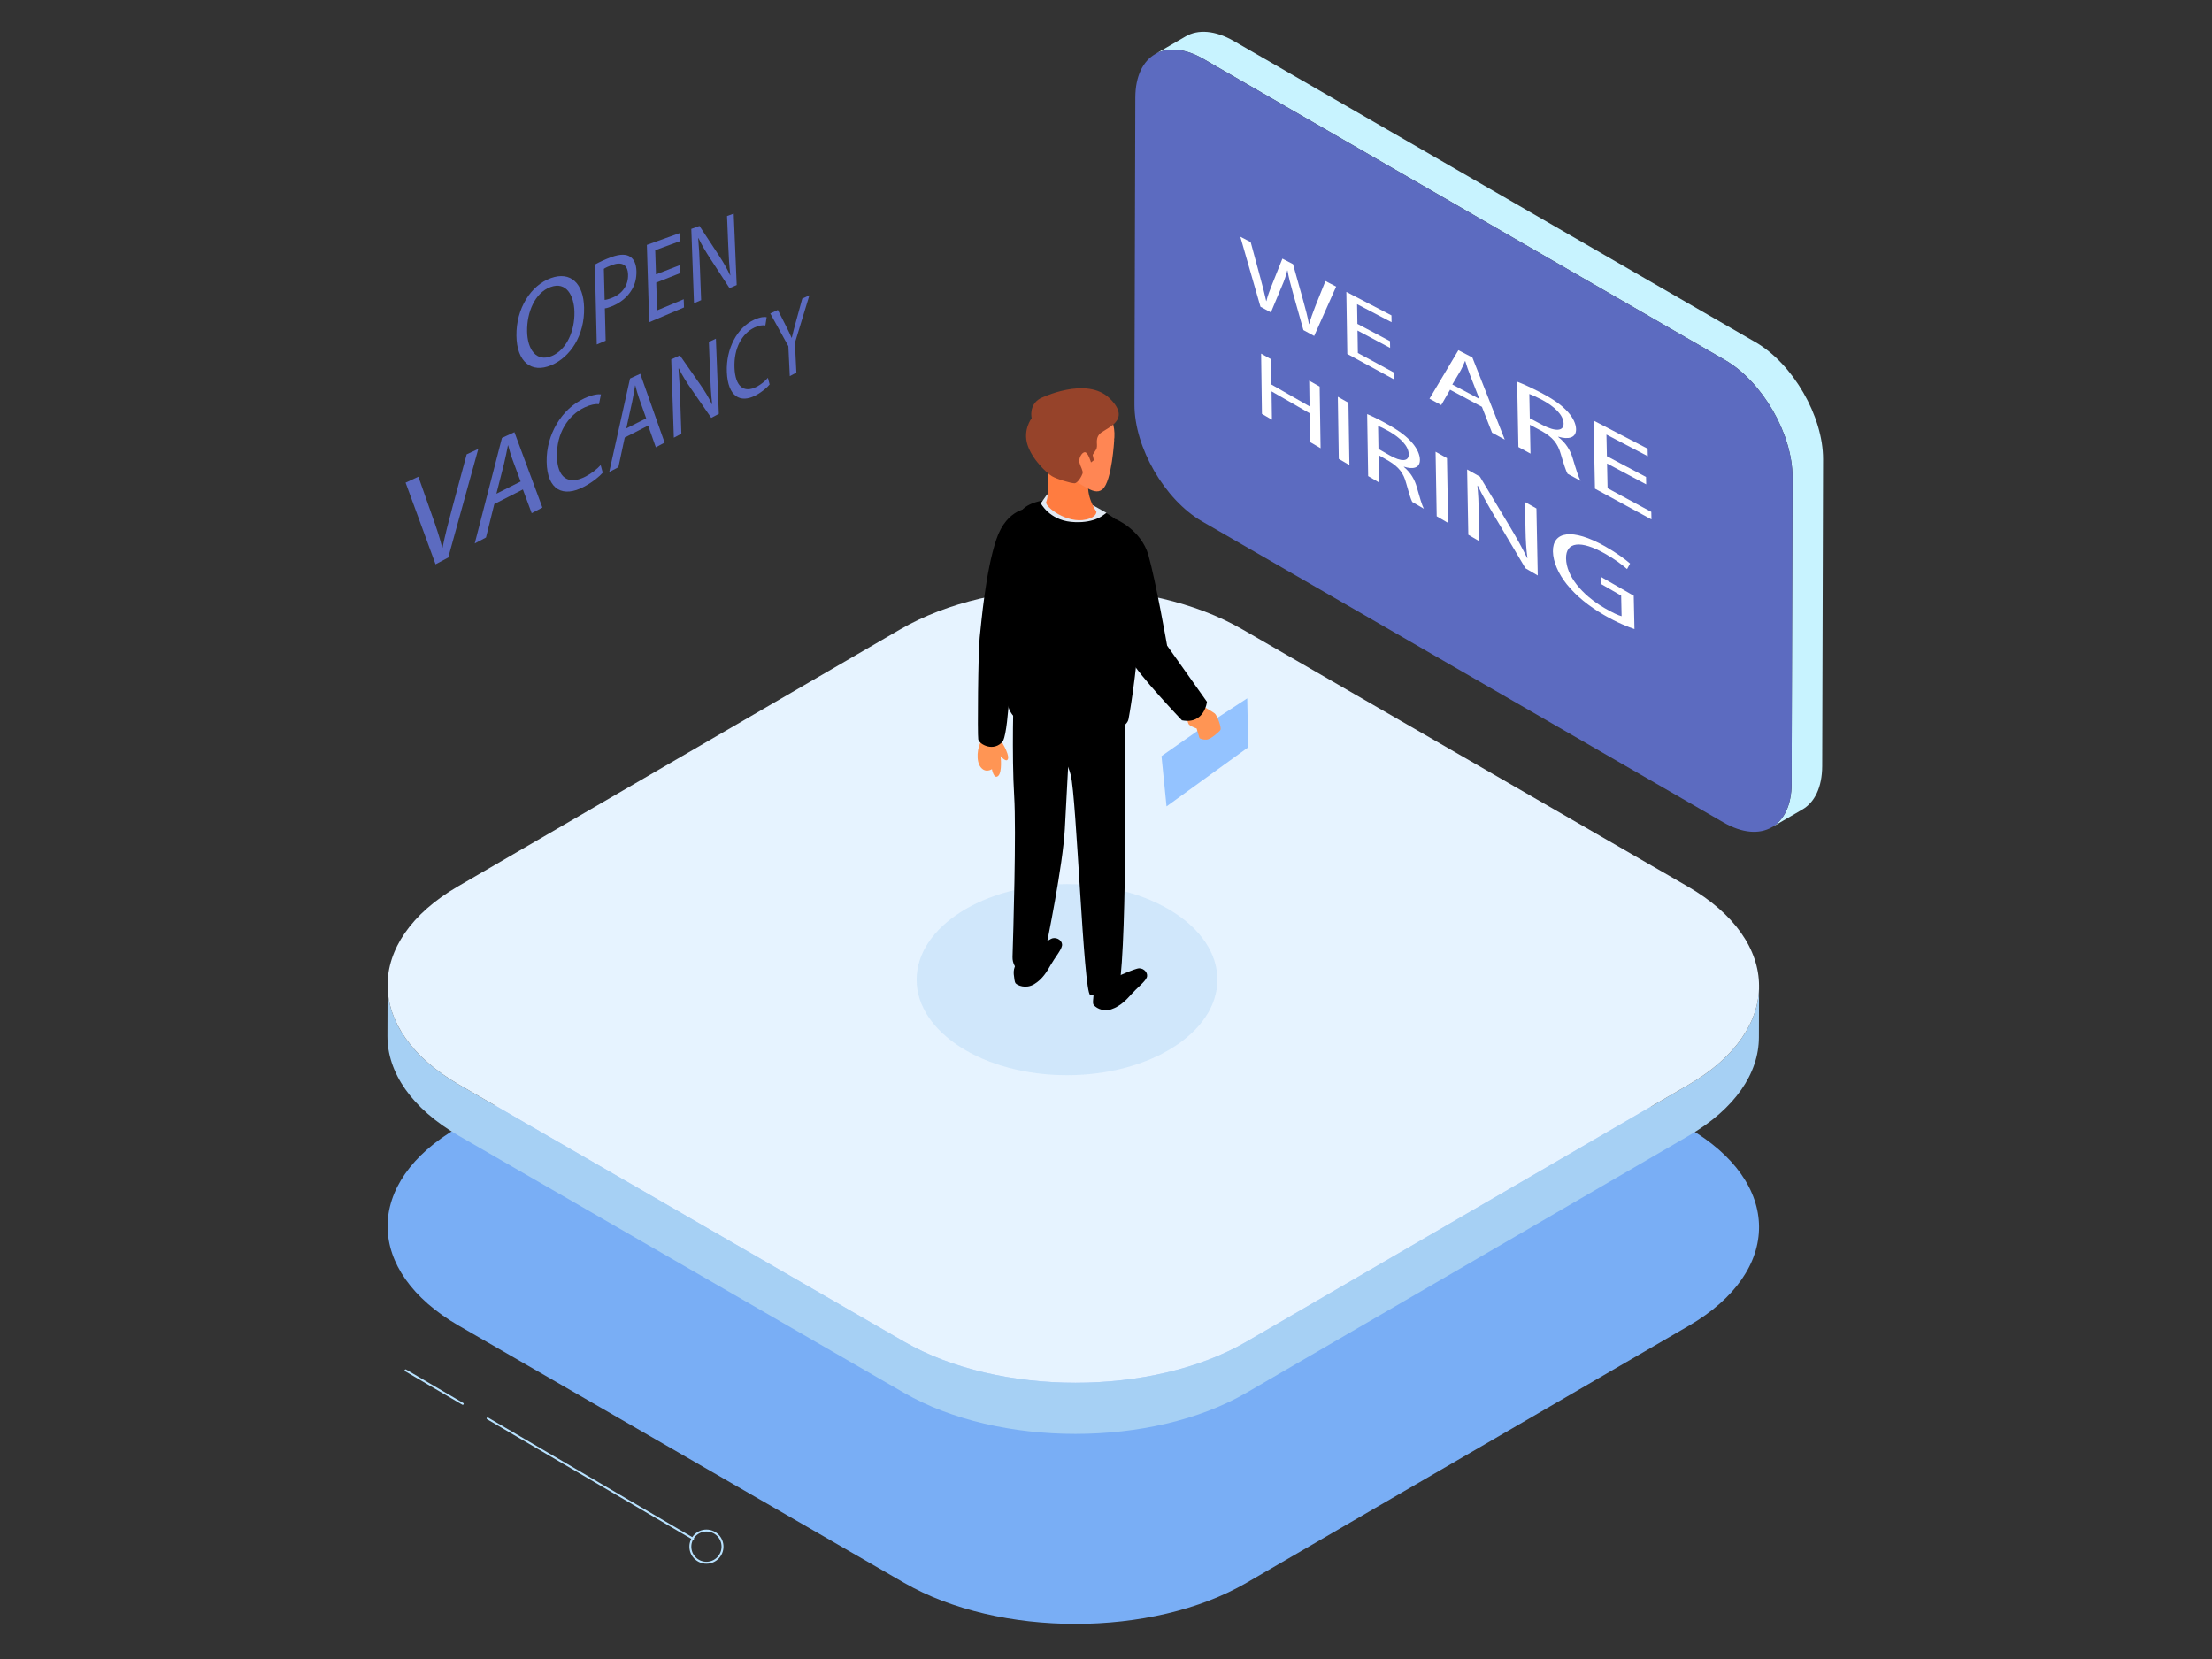
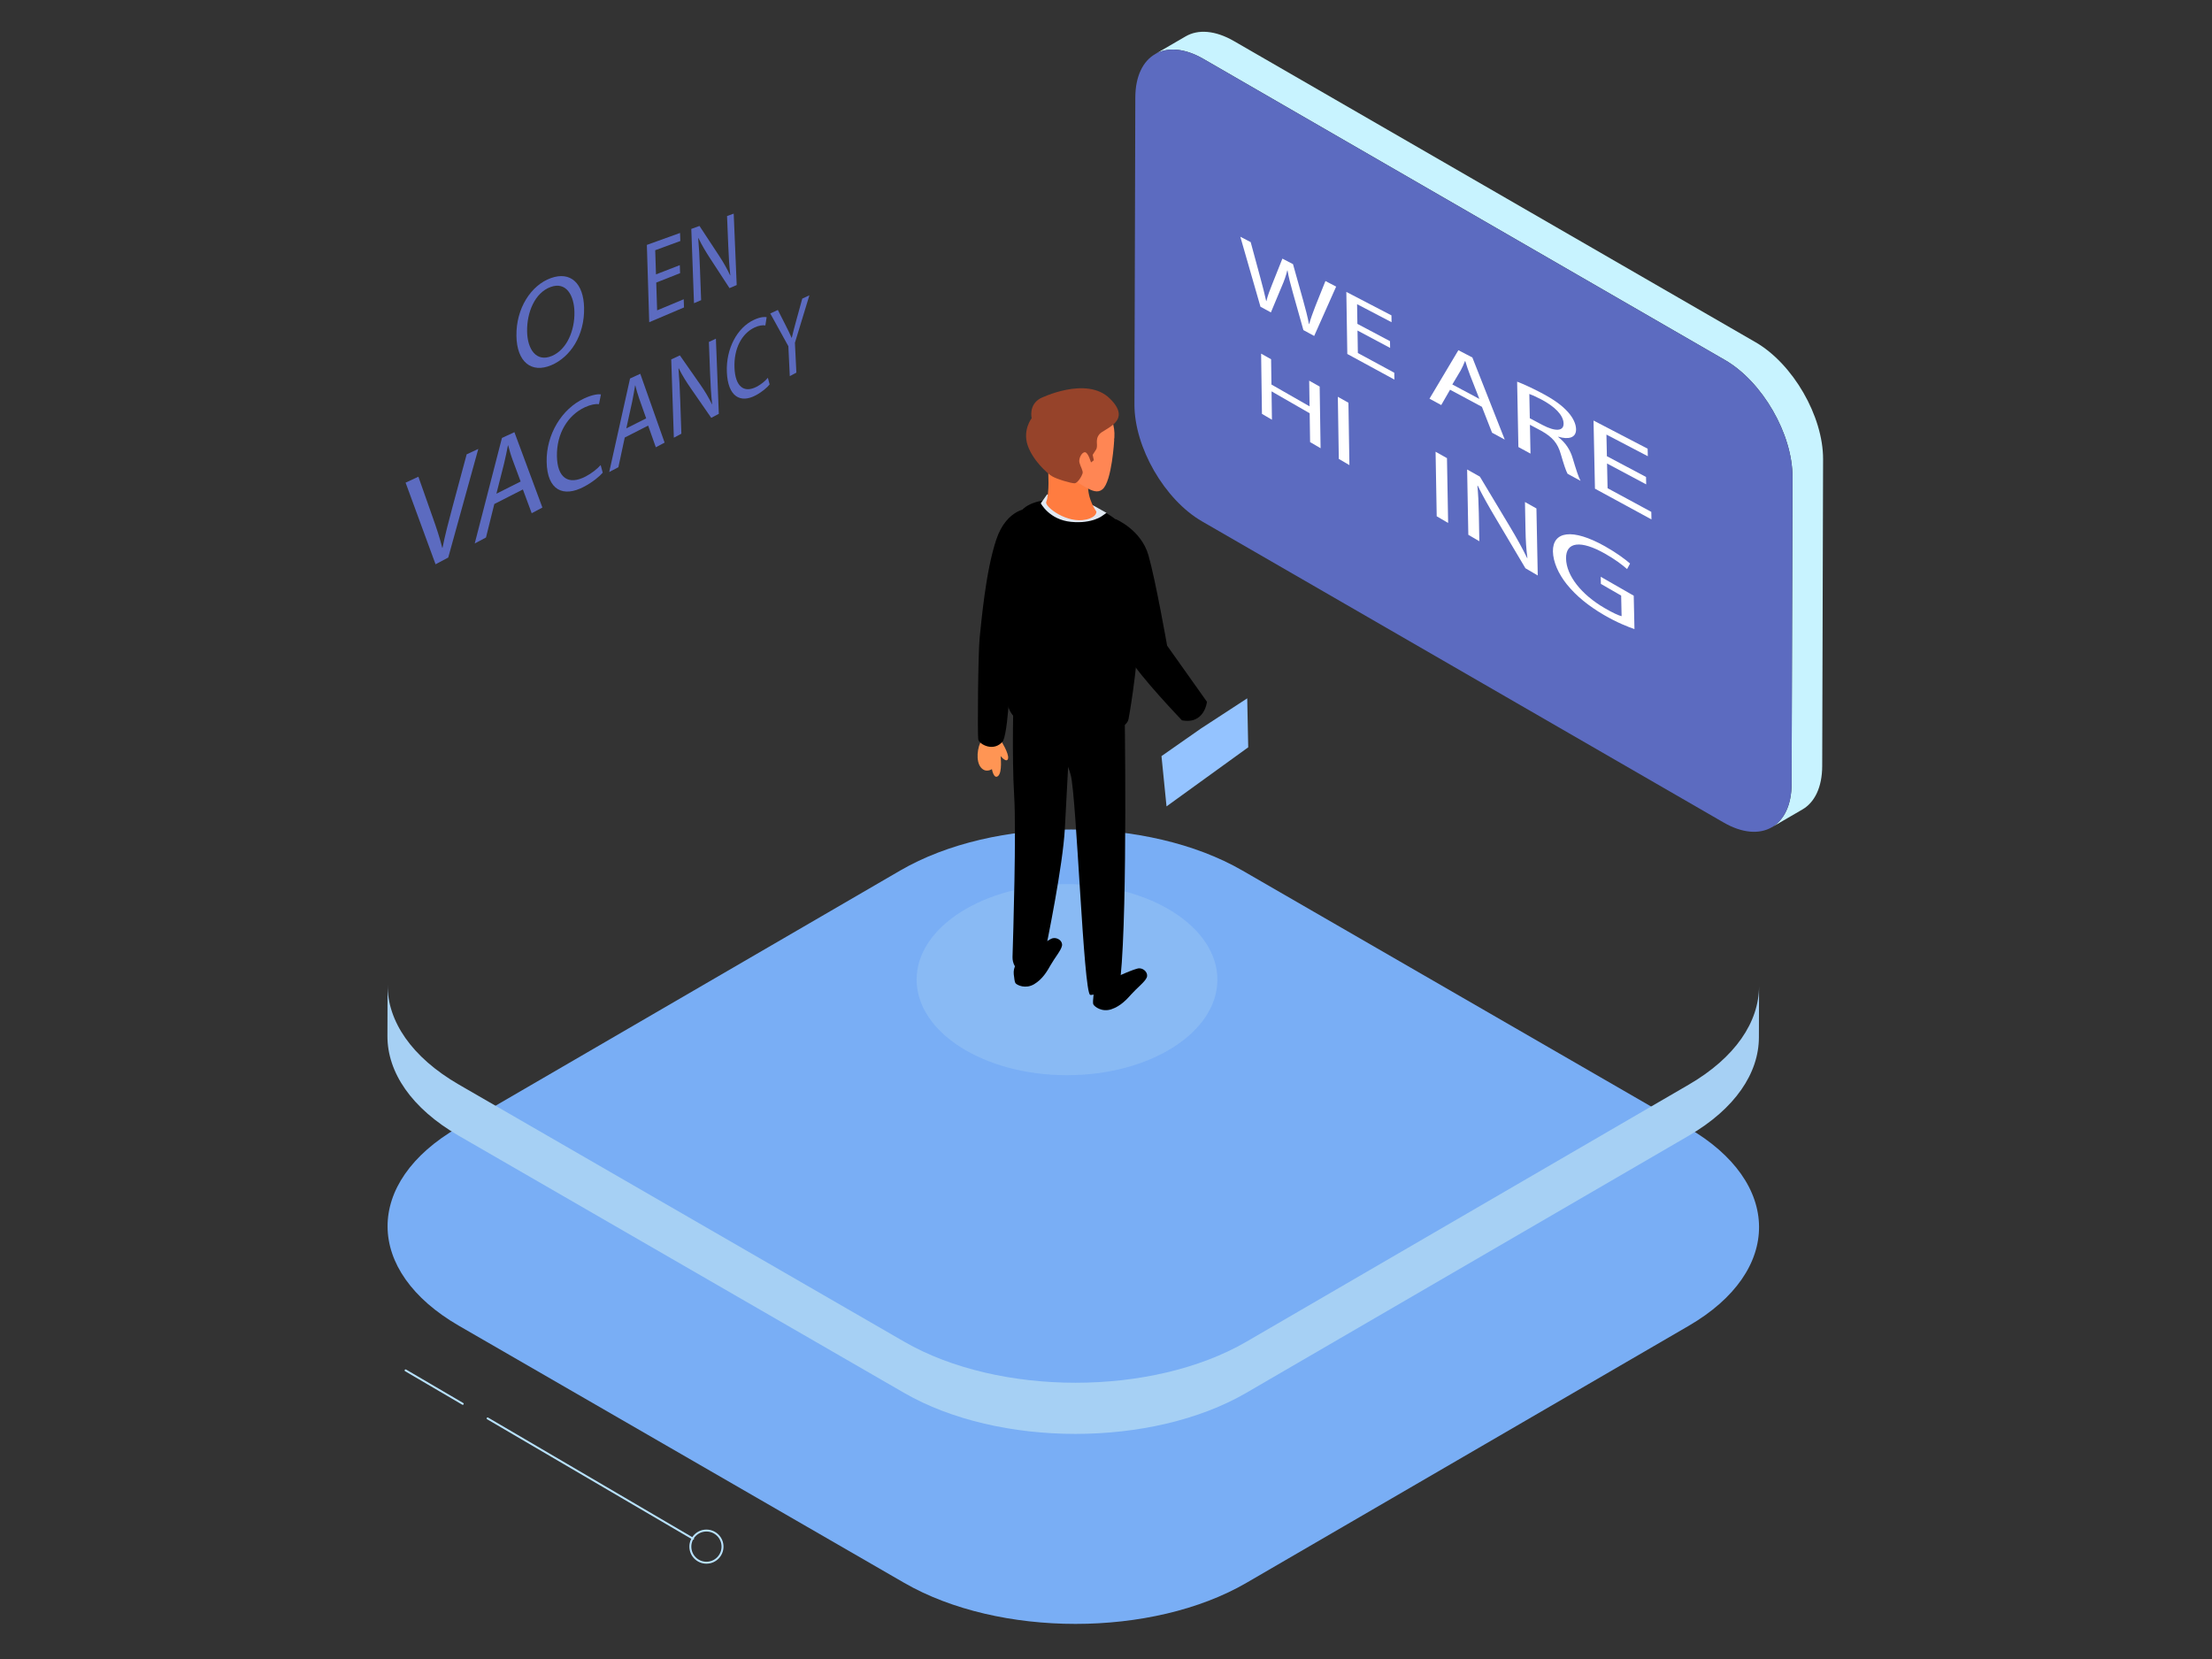
<svg xmlns="http://www.w3.org/2000/svg" viewBox="0 0 800 600" width="800" height="600" preserveAspectRatio="xMidYMid meet" style="width: 100%; height: 100%; transform: translate3d(0px, 0px, 0px);">
  <rect x="0" y="0" width="800" height="600" fill="#333333" stroke="none" />
  <defs>
    <clipPath id="__lottie_element_48">
      <rect width="800" height="600" x="0" y="0" />
    </clipPath>
  </defs>
  <g clip-path="url(#__lottie_element_48)">
    <g transform="matrix(0.7,0,0,0.7,397.776,299.606)" opacity="1" style="display: block;">
      <g opacity="1" transform="matrix(1,0,0,1,0,0)">
        <path fill="rgb(121,174,245)" fill-opacity="1" d=" M303.668,154.561 C352.665,182.849 352.923,228.706 304.245,256.995 C304.245,256.995 75.747,389.783 75.747,389.783 C27.069,418.072 -52.097,418.073 -101.094,389.784 C-101.094,389.784 -331.087,256.998 -331.087,256.998 C-380.084,228.71 -380.342,182.853 -331.664,154.564 C-331.664,154.564 -103.166,21.776 -103.166,21.776 C-54.488,-6.513 24.678,-6.514 73.675,21.775 C73.675,21.775 303.668,154.561 303.668,154.561z" />
      </g>
    </g>
    <g transform="matrix(0.7,0,0,0.7,397.776,298.841)" opacity="1" style="display: block;">
      <g opacity="1" transform="matrix(1,0,0,1,0,0)">
        <path fill="rgb(166,208,244)" fill-opacity="1" d=" M304.245,133.491 C304.245,133.491 75.747,266.28 75.747,266.28 C27.068,294.569 -52.097,294.569 -101.094,266.281 C-101.094,266.281 -331.087,133.495 -331.087,133.495 C-355.743,119.259 -368.058,100.576 -368.005,81.921 C-368.005,81.921 -368.079,108.348 -368.079,108.348 C-368.132,127.003 -355.818,145.687 -331.162,159.922 C-331.162,159.922 -101.17,292.708 -101.17,292.708 C-52.173,320.996 26.994,320.996 75.672,292.707 C75.672,292.707 304.17,159.919 304.17,159.919 C328.353,145.865 340.458,127.476 340.51,109.059 C340.51,109.059 340.585,82.632 340.585,82.632 C340.533,101.049 328.428,119.437 304.245,133.491z" />
      </g>
      <g opacity="1" transform="matrix(1,0,0,1,0,0)">
        <g opacity="1" transform="matrix(1,0,0,1,0,0)">
-           <path fill="rgb(230,243,255)" fill-opacity="1" d=" M303.668,31.058 C352.665,59.346 352.923,105.203 304.245,133.492 C304.245,133.492 75.747,266.28 75.747,266.28 C27.069,294.569 -52.097,294.569 -101.094,266.281 C-101.094,266.281 -331.087,133.495 -331.087,133.495 C-380.084,105.206 -380.342,59.35 -331.664,31.061 C-331.664,31.061 -103.166,-101.727 -103.166,-101.727 C-54.488,-130.016 24.678,-130.016 73.675,-101.728 C73.675,-101.728 303.668,31.058 303.668,31.058z" />
-         </g>
+           </g>
      </g>
    </g>
    <g transform="matrix(0.7,0,0,0.7,397.776,298.846)" opacity="1" style="display: block;">
      <g opacity="1" transform="matrix(1,0,0,1,0,0)">
        <path fill="rgb(255,149,84)" fill-opacity="1" d=" M-51.279,-44.612 C-51.279,-44.612 -46.789,-37.556 -47.43,-34.99 C-48.071,-32.424 -51.279,-36.273 -51.279,-36.273 C-51.279,-36.273 -50.317,-27.934 -52.562,-26.009 C-54.807,-24.085 -55.77,-29.537 -55.77,-29.537 C-55.77,-29.537 -58.977,-27.291 -61.543,-30.499 C-64.109,-33.707 -63.467,-40.764 -60.901,-44.933 C-58.335,-49.103 -51.279,-44.612 -51.279,-44.612z" />
      </g>
      <g opacity="1" transform="matrix(1,0,0,1,0,0)">
        <path fill="rgb(0,0,0)" fill-opacity="1" d=" M-35.99,-164.356 C-35.99,-164.356 -47.964,-164.784 -53.524,-148.105 C-59.084,-131.427 -61.222,-105.339 -62.077,-97.641 C-62.932,-89.944 -63.254,-47.071 -62.826,-44.933 C-62.398,-42.367 -54.7,-38.09 -49.996,-44.077 C-46.575,-51.775 -46.682,-85.239 -42.833,-98.069 C-38.984,-110.899 -29.576,-143.4 -29.148,-152.381 C-28.72,-161.362 -35.99,-164.356 -35.99,-164.356z" />
      </g>
    </g>
    <g transform="matrix(0.7,0,0,0.7,397.776,299.605)" opacity="1" style="display: block;">
      <g opacity="1" transform="matrix(1,0,0,1,0,0)">
        <g opacity="1" transform="matrix(1,0,0,1,0,0)">
          <path fill="rgb(200,243,255)" fill-opacity="1" d=" M338.773,-251.192 C338.773,-251.192 69.283,-406.782 69.283,-406.782 C59.545,-412.404 50.717,-412.928 44.344,-409.224 C44.344,-409.224 28.532,-400.035 28.532,-400.035 C34.905,-403.739 43.733,-403.216 53.471,-397.594 C53.471,-397.594 322.961,-242.003 322.961,-242.003 C342.299,-230.839 357.918,-203.785 357.855,-181.565 C357.855,-181.565 357.406,-23.063 357.406,-23.063 C357.375,-12.024 353.479,-4.258 347.195,-0.606 C347.195,-0.606 363.007,-9.795 363.007,-9.795 C369.291,-13.446 373.186,-21.213 373.217,-32.252 C373.217,-32.252 373.667,-190.754 373.667,-190.754 C373.73,-212.974 358.11,-240.027 338.773,-251.192z" />
        </g>
        <g opacity="1" transform="matrix(1,0,0,1,0,0)">
          <g opacity="1" transform="matrix(1,0,0,1,0,0)">
            <path fill="rgb(92,107,192)" fill-opacity="1" d=" M322.961,-242.003 C342.298,-230.839 357.918,-203.785 357.855,-181.565 C357.855,-181.565 357.406,-23.063 357.406,-23.063 C357.343,-0.843 341.621,8.117 322.284,-3.047 C322.284,-3.047 52.794,-158.638 52.794,-158.638 C33.457,-169.802 17.809,-196.873 17.872,-219.093 C17.872,-219.093 18.321,-377.595 18.321,-377.595 C18.384,-399.815 34.134,-408.758 53.471,-397.593 C53.471,-397.593 322.961,-242.003 322.961,-242.003z" />
          </g>
        </g>
      </g>
      <g opacity="1" transform="matrix(1,0,0,1,0,0)">
        <g opacity="1" transform="matrix(1,0,0,1,0,0)">
          <path fill="rgb(255,255,255)" fill-opacity="1" d=" M82.987,-269.526 C82.987,-269.526 72.577,-305.698 72.577,-305.698 C72.577,-305.698 77.93,-302.913 77.93,-302.913 C77.93,-302.913 82.836,-284.809 82.836,-284.809 C84.069,-280.317 85.185,-275.878 85.937,-272.499 C85.937,-272.499 86.055,-272.435 86.055,-272.435 C86.663,-275.174 87.858,-278.196 89.168,-281.484 C89.168,-281.484 94.317,-294.385 94.317,-294.385 C94.317,-294.385 99.791,-291.536 99.791,-291.536 C99.791,-291.536 104.997,-272.966 104.997,-272.966 C106.21,-268.605 107.365,-264.267 108.026,-260.608 C108.026,-260.608 108.148,-260.541 108.148,-260.541 C108.954,-263.551 110.068,-266.447 111.299,-269.704 C111.299,-269.704 116.55,-282.814 116.55,-282.814 C116.55,-282.814 122.086,-279.933 122.086,-279.933 C122.086,-279.933 110.734,-254.434 110.734,-254.434 C110.734,-254.434 105.164,-257.464 105.164,-257.464 C105.164,-257.464 99.766,-276.629 99.766,-276.629 C98.441,-281.303 97.554,-284.817 96.967,-288.26 C96.967,-288.26 96.846,-288.323 96.846,-288.323 C96.17,-285.591 95.312,-283.003 93.871,-279.763 C93.871,-279.763 88.373,-266.597 88.373,-266.597 C88.373,-266.597 82.987,-269.526 82.987,-269.526z" />
        </g>
        <g opacity="1" transform="matrix(1,0,0,1,0,0)">
          <path fill="rgb(255,255,255)" fill-opacity="1" d=" M149.967,-248.259 C149.967,-248.259 133.12,-257.237 133.12,-257.237 C133.12,-257.237 133.304,-245.619 133.304,-245.619 C133.304,-245.619 152.119,-235.433 152.119,-235.433 C152.119,-235.433 152.178,-231.891 152.178,-231.891 C152.178,-231.891 127.852,-245.123 127.852,-245.123 C127.852,-245.123 127.35,-277.194 127.35,-277.194 C127.35,-277.194 150.656,-265.065 150.656,-265.065 C150.656,-265.065 150.714,-261.534 150.714,-261.534 C150.714,-261.534 132.904,-270.848 132.904,-270.848 C132.904,-270.848 133.065,-260.677 133.065,-260.677 C133.065,-260.677 149.909,-251.743 149.909,-251.743 C149.909,-251.743 149.967,-248.259 149.967,-248.259z" />
        </g>
        <g opacity="1" transform="matrix(1,0,0,1,0,0)">
          <path fill="rgb(255,255,255)" fill-opacity="1" d=" M180.941,-226.651 C180.941,-226.651 176.376,-218.728 176.376,-218.728 C176.376,-218.728 170.314,-222.026 170.314,-222.026 C170.314,-222.026 185.24,-247.067 185.24,-247.067 C185.24,-247.067 192.464,-243.307 192.464,-243.307 C192.464,-243.307 209.198,-200.876 209.198,-200.876 C209.198,-200.876 202.637,-204.444 202.637,-204.444 C202.637,-204.444 197.403,-217.819 197.403,-217.819 C197.403,-217.819 180.941,-226.651 180.941,-226.651z M196.087,-221.897 C196.087,-221.897 191.334,-234.02 191.334,-234.02 C190.258,-236.759 189.534,-239.113 188.809,-241.415 C188.809,-241.415 188.672,-241.486 188.672,-241.486 C188.02,-239.857 187.301,-238.216 186.447,-236.647 C186.447,-236.647 182.108,-229.364 182.108,-229.364 C182.108,-229.364 196.087,-221.897 196.087,-221.897z" />
        </g>
        <g opacity="1" transform="matrix(1,0,0,1,0,0)">
          <path fill="rgb(255,255,255)" fill-opacity="1" d=" M215.595,-230.818 C218.735,-229.636 223.265,-227.53 227.609,-225.27 C234.395,-221.74 238.824,-218.568 241.969,-214.987 C244.522,-212.117 245.985,-208.993 246.041,-206.296 C246.136,-201.68 242.037,-200.832 236.819,-202.383 C236.819,-202.383 236.822,-202.229 236.822,-202.229 C240.678,-199.254 243.026,-195.543 244.289,-191.278 C246.026,-185.518 247.289,-181.493 248.363,-179.572 C248.363,-179.572 241.664,-183.216 241.664,-183.216 C240.829,-184.643 239.659,-188.244 238.167,-193.342 C236.598,-198.93 233.918,-202.147 228.147,-205.38 C228.147,-205.38 222.208,-208.55 222.208,-208.55 C222.208,-208.55 222.5,-193.64 222.5,-193.64 C222.5,-193.64 216.247,-197.041 216.247,-197.041 C216.247,-197.041 215.595,-230.818 215.595,-230.818z M222.142,-211.917 C222.142,-211.917 228.589,-208.491 228.589,-208.491 C235.387,-204.878 239.68,-205.202 239.599,-209.178 C239.508,-213.669 234.831,-218.053 228.113,-221.615 C225.067,-223.207 222.902,-224.135 221.897,-224.459 C221.897,-224.459 222.142,-211.917 222.142,-211.917z" />
        </g>
        <g opacity="1" transform="matrix(1,0,0,1,0,0)">
          <path fill="rgb(255,255,255)" fill-opacity="1" d=" M282.276,-177.751 C282.276,-177.751 262.052,-188.528 262.052,-188.528 C262.052,-188.528 262.323,-175.77 262.323,-175.77 C262.323,-175.77 284.914,-163.539 284.914,-163.539 C284.914,-163.539 285,-159.644 285,-159.644 C285,-159.644 255.803,-175.525 255.803,-175.525 C255.803,-175.525 255.065,-210.729 255.065,-210.729 C255.065,-210.729 283.028,-196.176 283.028,-196.176 C283.028,-196.176 283.114,-192.294 283.114,-192.294 C283.114,-192.294 261.735,-203.474 261.735,-203.474 C261.735,-203.474 261.972,-192.306 261.972,-192.306 C261.972,-192.306 282.191,-181.582 282.191,-181.582 C282.191,-181.582 282.276,-177.751 282.276,-177.751z" />
        </g>
        <g opacity="1" transform="matrix(1,0,0,1,0,0)">
          <path fill="rgb(255,255,255)" fill-opacity="1" d=" M88.475,-242.398 C88.475,-242.398 88.658,-229.334 88.658,-229.334 C88.658,-229.334 108.352,-218.065 108.352,-218.065 C108.352,-218.065 108.156,-231.331 108.156,-231.331 C108.156,-231.331 113.569,-228.287 113.569,-228.287 C113.569,-228.287 114.048,-196.423 114.048,-196.423 C114.048,-196.423 108.625,-199.6 108.625,-199.6 C108.625,-199.6 108.405,-214.487 108.405,-214.487 C108.405,-214.487 88.707,-225.811 88.707,-225.811 C88.707,-225.811 88.912,-211.151 88.912,-211.151 C88.912,-211.151 83.749,-214.176 83.749,-214.176 C83.749,-214.176 83.321,-245.297 83.321,-245.297 C83.321,-245.297 88.475,-242.398 88.475,-242.398z" />
        </g>
        <g opacity="1" transform="matrix(1,0,0,1,0,0)">
          <path fill="rgb(255,255,255)" fill-opacity="1" d=" M128.433,-219.929 C128.433,-219.929 128.937,-187.698 128.937,-187.698 C128.937,-187.698 123.456,-190.91 123.456,-190.91 C123.456,-190.91 122.961,-223.006 122.961,-223.006 C122.961,-223.006 128.433,-219.929 128.433,-219.929z" />
        </g>
        <g opacity="1" transform="matrix(1,0,0,1,0,0)">
-           <path fill="rgb(255,255,255)" fill-opacity="1" d=" M138.108,-214.059 C140.926,-212.903 144.987,-210.86 148.88,-208.671 C154.959,-205.254 158.924,-202.202 161.735,-198.777 C164.018,-196.031 165.322,-193.058 165.366,-190.503 C165.441,-186.129 161.765,-185.366 157.091,-186.887 C157.091,-186.887 157.094,-186.74 157.094,-186.74 C160.544,-183.884 162.641,-180.346 163.763,-176.294 C165.307,-170.822 166.43,-166.998 167.388,-165.169 C167.388,-165.169 161.393,-168.682 161.393,-168.682 C160.648,-170.041 159.607,-173.464 158.281,-178.308 C156.885,-183.619 154.49,-186.691 149.32,-189.812 C149.32,-189.812 143.998,-192.876 143.998,-192.876 C143.998,-192.876 144.228,-178.739 144.228,-178.739 C144.228,-178.739 138.623,-182.024 138.623,-182.024 C138.623,-182.024 138.108,-214.059 138.108,-214.059z M143.946,-196.069 C143.946,-196.069 149.723,-192.756 149.723,-192.756 C155.813,-189.264 159.662,-189.53 159.598,-193.297 C159.526,-197.552 155.343,-201.755 149.325,-205.201 C146.596,-206.742 144.654,-207.646 143.752,-207.963 C143.752,-207.963 143.946,-196.069 143.946,-196.069z" />
-         </g>
+           </g>
        <g opacity="1" transform="matrix(1,0,0,1,0,0)">
          <path fill="rgb(255,255,255)" fill-opacity="1" d=" M179.348,-191.298 C179.348,-191.298 179.943,-157.812 179.943,-157.812 C179.943,-157.812 174.042,-161.27 174.042,-161.27 C174.042,-161.27 173.458,-194.61 173.458,-194.61 C173.458,-194.61 179.348,-191.298 179.348,-191.298z" />
        </g>
        <g opacity="1" transform="matrix(1,0,0,1,0,0)">
          <path fill="rgb(255,255,255)" fill-opacity="1" d=" M190.375,-151.7 C190.375,-151.7 189.761,-185.442 189.761,-185.442 C189.761,-185.442 196.348,-181.738 196.348,-181.738 C196.348,-181.738 211.884,-155.856 211.884,-155.856 C215.532,-149.777 218.399,-144.533 220.772,-139.664 C220.772,-139.664 220.916,-139.631 220.916,-139.631 C220.25,-144.574 220.024,-148.854 219.92,-154.226 C219.92,-154.226 219.639,-168.641 219.639,-168.641 C219.639,-168.641 225.564,-165.309 225.564,-165.309 C225.564,-165.309 226.246,-130.682 226.246,-130.682 C226.246,-130.682 219.877,-134.414 219.877,-134.414 C219.877,-134.414 204.297,-160.664 204.297,-160.664 C200.921,-166.345 197.7,-172.019 195.263,-177.032 C195.263,-177.032 195.056,-177.1 195.056,-177.1 C195.482,-172.634 195.696,-168.485 195.8,-162.855 C195.8,-162.855 196.067,-148.365 196.067,-148.365 C196.067,-148.365 190.375,-151.7 190.375,-151.7z" />
        </g>
        <g opacity="1" transform="matrix(1,0,0,1,0,0)">
          <path fill="rgb(255,255,255)" fill-opacity="1" d=" M276.211,-102.984 C273.2,-104.01 267.284,-106.27 260.322,-110.351 C252.597,-114.879 246.267,-119.931 241.286,-126.083 C236.936,-131.487 234.194,-137.68 234.085,-143.107 C233.95,-153.448 243.995,-155.305 261.003,-145.745 C266.967,-142.393 271.681,-138.852 273.941,-136.847 C273.941,-136.847 272.398,-133.997 272.398,-133.997 C269.601,-136.416 266.127,-139.057 260.933,-141.99 C248.55,-148.982 240.69,-148.189 240.868,-139.417 C241.048,-130.534 248.836,-120.802 260.7,-113.878 C265.055,-111.336 268.04,-110.013 269.569,-109.645 C269.569,-109.645 269.34,-120.298 269.34,-120.298 C269.34,-120.298 258.859,-126.334 258.859,-126.334 C258.859,-126.334 258.782,-130.016 258.782,-130.016 C258.782,-130.016 275.835,-120.235 275.835,-120.235 C275.835,-120.235 276.211,-102.984 276.211,-102.984z" />
        </g>
      </g>
    </g>
    <g transform="matrix(0.7,0,0,0.7,397.776,299.605)" opacity="1" style="display: block;">
      <g opacity="1" transform="matrix(1,0,0,1,0,0)">
        <path fill="rgb(92,107,192)" fill-opacity="1" d=" M-266.476,-269.088 C-266.148,-254.519 -273.698,-243.463 -283.371,-239.345 C-293.683,-234.955 -301.244,-241 -301.432,-254.539 C-301.628,-268.646 -293.933,-280.631 -283.624,-284.331 C-273.401,-288 -266.757,-281.565 -266.476,-269.088z M-295.917,-256.836 C-295.772,-247.37 -291.065,-240.772 -283.171,-244.078 C-275.402,-247.332 -271.261,-257.204 -271.467,-266.879 C-271.646,-275.315 -275.671,-282.689 -283.767,-279.729 C-292.003,-276.717 -296.065,-266.52 -295.917,-256.836z" />
      </g>
      <g opacity="1" transform="matrix(1,0,0,1,0,0)">
-         <path fill="rgb(92,107,192)" fill-opacity="1" d=" M-260.914,-291.307 C-258.719,-292.531 -255.862,-293.928 -252.251,-295.226 C-247.87,-296.801 -244.664,-296.747 -242.605,-295.324 C-240.712,-294.091 -239.538,-291.579 -239.434,-288.007 C-239.328,-284.369 -240.137,-281.155 -241.769,-278.395 C-243.992,-274.533 -247.747,-271.506 -252.107,-269.766 C-253.452,-269.229 -254.701,-268.792 -255.752,-268.685 C-255.752,-268.685 -255.332,-251.974 -255.332,-251.974 C-255.332,-251.974 -259.924,-250.024 -259.924,-250.024 C-259.924,-250.024 -260.914,-291.307 -260.914,-291.307z M-255.861,-273.056 C-254.864,-273.137 -253.615,-273.503 -252.115,-274.092 C-246.744,-276.2 -243.601,-280.539 -243.758,-286.129 C-243.908,-291.464 -247.149,-292.876 -252.039,-291.086 C-253.995,-290.37 -255.492,-289.639 -256.265,-289.109 C-256.265,-289.109 -255.861,-273.056 -255.861,-273.056z" />
-       </g>
+         </g>
      <g opacity="1" transform="matrix(1,0,0,1,0,0)">
        <path fill="rgb(92,107,192)" fill-opacity="1" d=" M-216.873,-286.871 C-216.873,-286.871 -229.196,-282.014 -229.196,-282.014 C-229.196,-282.014 -228.741,-267.658 -228.741,-267.658 C-228.741,-267.658 -215.001,-273.396 -215.001,-273.396 C-215.001,-273.396 -214.852,-269.165 -214.852,-269.165 C-214.852,-269.165 -232.822,-261.534 -232.822,-261.534 C-232.822,-261.534 -234.046,-301.474 -234.046,-301.474 C-234.046,-301.474 -216.898,-307.647 -216.898,-307.647 C-216.898,-307.647 -216.753,-303.483 -216.753,-303.483 C-216.753,-303.483 -229.725,-298.723 -229.725,-298.723 C-229.725,-298.723 -229.33,-286.248 -229.33,-286.248 C-229.33,-286.248 -217.017,-291.016 -217.017,-291.016 C-217.017,-291.016 -216.873,-286.871 -216.873,-286.871z" />
      </g>
      <g opacity="1" transform="matrix(1,0,0,1,0,0)">
        <path fill="rgb(92,107,192)" fill-opacity="1" d=" M-209.692,-271.357 C-209.692,-271.357 -211.088,-309.739 -211.088,-309.739 C-211.088,-309.739 -206.848,-311.265 -206.848,-311.265 C-206.848,-311.265 -196.676,-295.792 -196.676,-295.792 C-194.354,-292.256 -192.529,-288.99 -191.013,-285.724 C-191.013,-285.724 -190.93,-285.815 -190.93,-285.815 C-191.474,-290.656 -191.745,-295.151 -191.982,-300.935 C-191.982,-300.935 -192.615,-316.388 -192.615,-316.388 C-192.615,-316.388 -189.172,-317.628 -189.172,-317.628 C-189.172,-317.628 -187.628,-280.727 -187.628,-280.727 C-187.628,-280.727 -191.348,-279.148 -191.348,-279.148 C-191.348,-279.148 -201.341,-294.473 -201.341,-294.473 C-203.565,-297.878 -205.716,-301.445 -207.379,-304.985 C-207.379,-304.985 -207.51,-304.88 -207.51,-304.88 C-207.109,-300.177 -206.849,-295.641 -206.613,-289.306 C-206.613,-289.306 -206.002,-272.924 -206.002,-272.924 C-206.002,-272.924 -209.692,-271.357 -209.692,-271.357z" />
      </g>
      <g opacity="1" transform="matrix(1,0,0,1,0,0)">
        <path fill="rgb(92,107,192)" fill-opacity="1" d=" M-343.217,-136.463 C-343.217,-136.463 -358.698,-178.635 -358.698,-178.635 C-358.698,-178.635 -352.084,-181.704 -352.084,-181.704 C-352.084,-181.704 -344.751,-160.893 -344.751,-160.893 C-342.737,-155.225 -341.003,-150.088 -339.749,-144.932 C-339.749,-144.932 -339.613,-145.003 -339.613,-145.003 C-338.348,-151.38 -336.487,-158.531 -334.509,-165.908 C-334.509,-165.908 -327.142,-193.276 -327.142,-193.276 C-327.142,-193.276 -321.134,-196.063 -321.134,-196.063 C-321.134,-196.063 -336.661,-139.946 -336.661,-139.946 C-336.661,-139.946 -343.217,-136.463 -343.217,-136.463z" />
      </g>
      <g opacity="1" transform="matrix(1,0,0,1,0,0)">
        <path fill="rgb(92,107,192)" fill-opacity="1" d=" M-312.861,-167.592 C-312.861,-167.592 -317.157,-150.305 -317.157,-150.305 C-317.157,-150.305 -322.975,-147.215 -322.975,-147.215 C-322.975,-147.215 -308.915,-201.732 -308.915,-201.732 C-308.915,-201.732 -302.477,-204.719 -302.477,-204.719 C-302.477,-204.719 -288.018,-165.782 -288.018,-165.782 C-288.018,-165.782 -293.545,-162.846 -293.545,-162.846 C-293.545,-162.846 -298.096,-175.119 -298.096,-175.119 C-298.096,-175.119 -312.861,-167.592 -312.861,-167.592z M-299.253,-179.226 C-299.253,-179.226 -303.453,-190.53 -303.453,-190.53 C-304.411,-193.102 -305.058,-195.549 -305.706,-197.927 C-305.706,-197.927 -305.829,-197.869 -305.829,-197.869 C-306.41,-194.836 -307.053,-191.697 -307.822,-188.487 C-307.822,-188.487 -311.779,-172.924 -311.779,-172.924 C-311.779,-172.924 -299.253,-179.226 -299.253,-179.226z" />
      </g>
      <g opacity="1" transform="matrix(1,0,0,1,0,0)">
        <path fill="rgb(92,107,192)" fill-opacity="1" d=" M-256.838,-183.782 C-258.534,-181.836 -261.98,-178.953 -266.482,-176.557 C-277.155,-170.877 -285.56,-174.585 -285.819,-189.43 C-286.065,-203.506 -278.047,-216.779 -266.436,-222.153 C-261.882,-224.261 -259.013,-224.436 -257.769,-224.246 C-257.769,-224.246 -258.78,-219.22 -258.78,-219.22 C-260.572,-219.403 -263.123,-218.976 -266.167,-217.545 C-274.912,-213.434 -280.728,-203.988 -280.509,-192.275 C-280.303,-181.296 -274.75,-177.058 -265.595,-181.863 C-262.69,-183.387 -259.772,-185.638 -257.912,-187.723 C-257.912,-187.723 -256.838,-183.782 -256.838,-183.782z" />
      </g>
      <g opacity="1" transform="matrix(1,0,0,1,0,0)">
        <path fill="rgb(92,107,192)" fill-opacity="1" d=" M-245.469,-201.95 C-245.469,-201.95 -248.747,-186.64 -248.747,-186.64 C-248.747,-186.64 -253.492,-184.12 -253.492,-184.12 C-253.492,-184.12 -242.733,-232.437 -242.733,-232.437 C-242.733,-232.437 -237.45,-234.888 -237.45,-234.888 C-237.45,-234.888 -224.87,-199.323 -224.87,-199.323 C-224.87,-199.323 -229.413,-196.91 -229.413,-196.91 C-229.413,-196.91 -233.372,-208.118 -233.372,-208.118 C-233.372,-208.118 -245.469,-201.95 -245.469,-201.95z M-234.392,-211.853 C-234.392,-211.853 -238.042,-222.171 -238.042,-222.171 C-238.874,-224.518 -239.447,-226.74 -240.02,-228.901 C-240.02,-228.901 -240.121,-228.853 -240.121,-228.853 C-240.555,-226.15 -241.039,-223.354 -241.626,-220.5 C-241.626,-220.5 -244.658,-206.689 -244.658,-206.689 C-244.658,-206.689 -234.392,-211.853 -234.392,-211.853z" />
      </g>
      <g opacity="1" transform="matrix(1,0,0,1,0,0)">
        <path fill="rgb(92,107,192)" fill-opacity="1" d=" M-220.103,-201.855 C-220.103,-201.855 -221.449,-242.312 -221.449,-242.312 C-221.449,-242.312 -216.98,-244.385 -216.98,-244.385 C-216.98,-244.385 -206.326,-229.132 -206.326,-229.132 C-203.895,-225.648 -201.988,-222.396 -200.404,-219.11 C-200.404,-219.11 -200.317,-219.215 -200.317,-219.215 C-200.874,-224.272 -201.144,-228.992 -201.376,-235.079 C-201.376,-235.079 -201.995,-251.338 -201.995,-251.338 C-201.995,-251.338 -198.374,-253.017 -198.374,-253.017 C-198.374,-253.017 -196.862,-214.199 -196.862,-214.199 C-196.862,-214.199 -200.776,-212.12 -200.776,-212.12 C-200.776,-212.12 -211.238,-227.228 -211.238,-227.228 C-213.568,-230.585 -215.819,-234.125 -217.558,-237.688 C-217.558,-237.688 -217.697,-237.562 -217.697,-237.562 C-217.29,-232.632 -217.032,-227.862 -216.804,-221.186 C-216.804,-221.186 -216.213,-203.921 -216.213,-203.921 C-216.213,-203.921 -220.103,-201.855 -220.103,-201.855z" />
      </g>
      <g opacity="1" transform="matrix(1,0,0,1,0,0)">
        <path fill="rgb(92,107,192)" fill-opacity="1" d=" M-170.618,-229.386 C-171.871,-227.815 -174.435,-225.541 -177.808,-223.746 C-185.779,-219.504 -192.206,-223.136 -192.714,-235.791 C-193.196,-247.802 -187.415,-258.729 -178.715,-262.756 C-175.292,-264.341 -173.109,-264.351 -172.156,-264.127 C-172.156,-264.127 -172.823,-259.863 -172.823,-259.863 C-174.193,-260.109 -176.129,-259.869 -178.416,-258.794 C-184.97,-255.713 -189.176,-247.938 -188.764,-237.932 C-188.378,-228.56 -184.088,-224.637 -177.243,-228.229 C-175.066,-229.372 -172.892,-231.137 -171.517,-232.82 C-171.517,-232.82 -170.618,-229.386 -170.618,-229.386z" />
      </g>
      <g opacity="1" transform="matrix(1,0,0,1,0,0)">
        <path fill="rgb(92,107,192)" fill-opacity="1" d=" M-160.192,-233.677 C-160.192,-233.677 -160.934,-249.136 -160.934,-249.136 C-160.934,-249.136 -170.284,-266.05 -170.284,-266.05 C-170.284,-266.05 -166.371,-267.865 -166.371,-267.865 C-166.371,-267.865 -162.191,-259.63 -162.191,-259.63 C-161.053,-257.383 -160.175,-255.564 -159.244,-253.445 C-159.244,-253.445 -159.167,-253.483 -159.167,-253.483 C-158.552,-256.197 -157.785,-258.976 -156.927,-262.169 C-156.927,-262.169 -153.75,-273.721 -153.75,-273.721 C-153.75,-273.721 -150.063,-275.431 -150.063,-275.431 C-150.063,-275.431 -157.547,-250.893 -157.547,-250.893 C-157.547,-250.893 -156.794,-235.481 -156.794,-235.481 C-156.794,-235.481 -160.192,-233.677 -160.192,-233.677z" />
      </g>
    </g>
    <g transform="matrix(0.7,0,0,0.7,305.706,143.056)" opacity="0.161" style="display: none;">
      <g opacity="1" transform="matrix(1,0,0,1,0,0)">
        <path fill="rgb(92,107,192)" fill-opacity="1" d=" M-18.448,5.137 C-18.448,5.137 -18.431,11.039 -18.431,11.039 C-18.421,14.517 -14.651,16.682 -11.642,14.937 C-11.642,14.937 16.196,-1.215 16.196,-1.215 C17.594,-2.025 18.453,-3.521 18.448,-5.138 C18.448,-5.138 18.432,-11.039 18.432,-11.039 C18.423,-14.518 14.652,-16.682 11.643,-14.937 C11.643,-14.937 -16.196,1.214 -16.196,1.214 C-17.594,2.026 -18.452,3.52 -18.448,5.137z" />
      </g>
    </g>
    <g transform="matrix(0.7,0,0,0.7,274.796,181.305)" opacity="0.161" style="display: none;">
      <g opacity="1" transform="matrix(1,0,0,1,0,0)">
        <path fill="rgb(92,107,192)" fill-opacity="1" d=" M-62.616,30.346 C-62.616,30.346 -62.617,36.261 -62.617,36.261 C-62.617,39.734 -58.862,41.911 -55.848,40.183 C-55.848,40.183 60.344,-26.425 60.344,-26.425 C61.749,-27.23 62.615,-28.726 62.616,-30.344 C62.616,-30.344 62.617,-36.26 62.617,-36.26 C62.617,-39.735 58.863,-41.911 55.848,-40.184 C55.848,-40.184 -60.344,26.426 -60.344,26.426 C-61.749,27.231 -62.616,28.726 -62.616,30.346z" />
      </g>
    </g>
    <g transform="matrix(0.7,0,0,0.7,281.096,198.259)" opacity="0.161" style="display: none;">
      <g opacity="1" transform="matrix(1,0,0,1,0,0)">
-         <path fill="rgb(92,107,192)" fill-opacity="1" d=" M-53.607,25.182 C-53.607,25.182 -53.609,31.096 -53.609,31.096 C-53.609,34.571 -49.853,36.747 -46.84,35.018 C-46.84,35.018 51.335,-21.261 51.335,-21.261 C52.739,-22.065 53.607,-23.561 53.607,-25.181 C53.607,-25.181 53.609,-31.097 53.609,-31.097 C53.609,-34.571 49.854,-36.746 46.84,-35.019 C46.84,-35.019 -51.335,21.261 -51.335,21.261 C-52.74,22.067 -53.607,23.562 -53.607,25.182z" />
-       </g>
+         </g>
    </g>
    <g transform="matrix(0.7,0,0,0.7,291.552,212.831)" opacity="0.161" style="display: none;">
      <g opacity="1" transform="matrix(1,0,0,1,0,0)">
        <path fill="rgb(92,107,192)" fill-opacity="1" d=" M-38.663,16.615 C-38.663,16.615 -38.664,22.53 -38.664,22.53 C-38.665,26.004 -34.91,28.18 -31.896,26.452 C-31.896,26.452 36.392,-12.694 36.392,-12.694 C37.796,-13.5 38.663,-14.995 38.664,-16.615 C38.664,-16.615 38.664,-22.529 38.664,-22.529 C38.666,-26.003 34.91,-28.181 31.896,-26.453 C31.896,-26.453 -36.392,12.694 -36.392,12.694 C-36.605,12.816 -36.806,12.955 -36.993,13.107 C-38.039,13.957 -38.663,15.241 -38.663,16.615z" />
      </g>
    </g>
    <g transform="matrix(0.7,0,0,0.7,157.02,501.665)" opacity="1" style="display: block;">
      <g opacity="1" transform="matrix(1,0,0,1,0,0)">
        <path stroke-linecap="round" stroke-linejoin="round" fill-opacity="0" stroke="rgb(184,226,255)" stroke-opacity="1" stroke-width="1" d=" M14.762,8.646 C14.762,8.646 -14.762,-8.646 -14.762,-8.646" />
      </g>
    </g>
    <g transform="matrix(0.7,0,0,0.7,213.508,534.75)" opacity="1" style="display: block;">
      <g opacity="1" transform="matrix(1,0,0,1,0,0)">
        <path stroke-linecap="round" stroke-linejoin="round" fill-opacity="0" stroke="rgb(184,226,255)" stroke-opacity="1" stroke-width="1" d=" M53.081,31.09 C53.081,31.09 -53.081,-31.09 -53.081,-31.09" />
      </g>
    </g>
    <g transform="matrix(0.7,0,0,0.7,255.492,559.36)" opacity="1" style="display: block;">
      <g opacity="1" transform="matrix(1,0,0,1,0,0)">
        <path stroke-linecap="butt" stroke-linejoin="miter" fill-opacity="0" stroke-miterlimit="10" stroke="rgb(184,226,255)" stroke-opacity="1" stroke-width="1" d=" M-8.311,0 C-8.311,4.59 -4.59,8.311 0,8.311 C4.59,8.311 8.311,4.59 8.311,0 C8.311,-4.59 4.59,-8.311 0,-8.311 C-4.59,-8.311 -8.311,-4.59 -8.311,0z" />
      </g>
    </g>
    <g transform="matrix(0.7,0,0,0.7,397.776,298.841)" opacity="1" style="display: block;">
      <g opacity="0.35" transform="matrix(1,0,0,1,0,0)">
        <path fill="rgb(166,208,244)" fill-opacity="1" d=" M-94.669,79.238 C-94.669,106.503 -59.882,128.604 -16.97,128.604 C25.942,128.604 60.729,106.503 60.729,79.238 C60.729,51.974 25.942,29.872 -16.97,29.872 C-59.882,29.872 -94.669,51.974 -94.669,79.238z" />
      </g>
      <g opacity="1" transform="matrix(1,0,0,1,0,0)">
        <path fill="rgb(0,0,0)" fill-opacity="1" d=" M-39.726,68.015 C-42.913,69.545 -44.831,72.901 -44.484,76.419 C-44.273,78.557 -43.978,80.566 -43.592,81.046 C-42.693,82.163 -38.319,84.168 -33.958,81.58 C-29.597,78.992 -27.211,74.863 -25.316,71.498 C-23.421,68.133 -20.027,64.113 -19.563,61.715 C-19.099,59.317 -21.838,57.285 -24.345,57.83 C-26.496,58.297 -35.483,65.077 -37.999,66.998 C-38.456,67.347 -38.927,67.632 -39.445,67.881 C-39.445,67.881 -39.726,68.015 -39.726,68.015z" />
      </g>
      <g opacity="1" transform="matrix(1,0,0,1,0,0)">
        <path fill="rgb(0,0,0)" fill-opacity="1" d=" M-44.544,-70.271 C-44.544,-70.271 -45.552,-36.265 -44.269,-15.737 C-43.123,2.602 -44.756,55.698 -45.117,67.493 C-45.219,70.816 -43.48,74.134 -40.374,75.321 C-38.318,76.107 -35.714,76.118 -32.77,74.425 C-30.831,73.31 -29.593,71.289 -29.135,69.1 C-26.833,58.09 -19.183,20.455 -18.095,1.419 C-16.812,-21.033 -15.677,-49.102 -14.394,-58.083 C-13.111,-67.064 -44.544,-70.271 -44.544,-70.271z" />
      </g>
      <g opacity="1" transform="matrix(1,0,0,1,0,0)">
        <path fill="rgb(0,0,0)" fill-opacity="1" d=" M3.162,80.061 C-0.277,80.88 -2.864,83.751 -3.271,87.263 C-3.518,89.397 -3.657,91.424 -3.382,91.974 C-2.74,93.257 1.109,96.144 5.92,94.54 C10.731,92.936 13.938,89.408 16.504,86.521 C19.07,83.635 23.239,80.427 24.202,78.182 C25.164,75.937 22.92,73.371 20.354,73.371 C18.153,73.371 7.931,78.089 5.065,79.433 C4.545,79.677 4.024,79.856 3.465,79.989 C3.465,79.989 3.162,80.061 3.162,80.061z" />
      </g>
      <g opacity="1" transform="matrix(1,0,0,1,0,0)">
        <path fill="rgb(0,0,0)" fill-opacity="1" d=" M12.763,-63.643 C12.763,-63.643 14.474,40.42 10.696,78.116 C10.182,83.245 5.541,87.809 0.6,86.342 C-0.037,86.153 -4.297,87.395 -5.008,87.09 C-8.429,85.807 -12.041,-14.889 -15.035,-26.436 C-18.029,-37.983 -27.009,-46.537 -26.154,-63.643 C-25.299,-80.749 0.361,-72.196 12.763,-63.643z" />
      </g>
      <g opacity="1" transform="matrix(1,0,0,1,0,0)">
        <path fill="rgb(0,0,0)" fill-opacity="1" d=" M14.809,-55.372 C13.302,-47.836 -8.525,-45.884 -21.086,-47.893 C-33.646,-49.903 -48.456,-52.773 -48.008,-67.337 C-48.008,-67.337 -46.844,-132.57 -46.844,-144.017 C-46.844,-155.463 -39.643,-163.938 -39.643,-163.938 C-39.643,-163.938 -32.609,-171.976 -10.502,-167.454 C-10.502,-167.454 7.509,-163.532 15.798,-150.217 C15.798,-150.217 22.736,-137.652 20.828,-107.126 C18.92,-76.6 14.809,-55.372 14.809,-55.372z" />
      </g>
      <g opacity="1" transform="matrix(1,0,0,1,0,0)">
-         <path fill="rgb(225,232,242)" fill-opacity="1" d=" M3.42,-161.95 C3.42,-161.95 -3.421,-165.781 -3.421,-165.781 C-3.421,-165.781 -20.933,-167.422 -27.226,-171.526 C-27.226,-171.526 -30.509,-166.875 -30.509,-166.875 C-30.509,-166.875 -26.131,-158.393 -14.913,-157.298 C-3.695,-156.203 1.504,-160.582 1.504,-160.582 C1.504,-160.582 3.42,-161.95 3.42,-161.95z" />
+         <path fill="rgb(225,232,242)" fill-opacity="1" d=" M3.42,-161.95 C3.42,-161.95 -3.421,-165.781 -3.421,-165.781 C-3.421,-165.781 -20.933,-167.422 -27.226,-171.526 C-27.226,-171.526 -30.509,-166.875 -30.509,-166.875 C-30.509,-166.875 -26.131,-158.393 -14.913,-157.298 C-3.695,-156.203 1.504,-160.582 1.504,-160.582 C1.504,-160.582 3.42,-161.95 3.42,-161.95" />
      </g>
    </g>
    <g transform="matrix(0.698,-0.049,0.049,0.698,405.426,298.94)" opacity="1" style="display: block;">
      <g opacity="1" transform="matrix(1,0,0,1,2.285,-7.006)">
        <path fill="rgb(148,195,255)" fill-opacity="1" d=" M42.358,-40.587 C42.358,-40.587 21.138,-27.855 21.138,-27.855 C21.138,-27.855 21.917,-1.755 21.917,-1.755 C21.917,-1.755 66.178,-29.259 66.178,-29.259 C66.178,-29.259 67.436,-54.542 67.436,-54.542 C67.436,-54.542 42.358,-40.587 42.358,-40.587z" />
      </g>
      <g opacity="1" transform="matrix(1,0,0,1,0,0)">
        <g opacity="1" transform="matrix(1,0,0,1,0,0)">
-           <path fill="rgb(255,149,84)" fill-opacity="1" d=" M46.174,-59.351 C46.174,-59.351 51.264,-56.014 52.426,-54.928 C53.588,-53.842 55.581,-47.287 54.71,-46.175 C53.838,-45.064 49.19,-41.705 47.371,-41.731 C45.552,-41.757 43.765,-42.355 43.613,-43 C43.462,-43.644 42.535,-47.845 42.535,-47.845 C42.535,-47.845 39.023,-49.286 38.506,-50.523 C37.988,-51.761 37.964,-53.795 37.964,-53.795 C37.964,-53.795 46.174,-59.351 46.174,-59.351z" />
-         </g>
+           </g>
        <g opacity="1" transform="matrix(1,0,0,1,0,0)">
          <path fill="rgb(0,0,0)" fill-opacity="1" d=" M8.406,-158.712 C8.406,-158.712 21.138,-152.345 23.967,-138.906 C26.796,-125.467 30.323,-91.626 30.323,-91.626 C30.323,-91.626 48.837,-61.211 48.837,-61.211 C48.837,-61.211 46.787,-49.517 35.256,-52.584 C35.256,-52.584 14.821,-77.173 10.577,-86.368 C6.333,-95.563 3.454,-138.906 2.747,-147.394 C2.04,-155.882 8.406,-158.712 8.406,-158.712" />
        </g>
      </g>
    </g>
    <g transform="matrix(0.7,0,0,0.7,397.776,298.841)" opacity="1" style="display: block;">
      <g opacity="1" transform="matrix(1,0,0,1,0,0)">
        <path fill="rgb(255,124,64)" fill-opacity="1" d=" M-26.718,-183.414 C-26.718,-183.414 -25.857,-172.476 -27.765,-167.388 C-28.083,-164.845 -16.954,-156.258 -7.097,-158.484 C-1.373,-159.756 -1.786,-162.618 -1.786,-162.618 C-1.786,-162.618 -6.651,-169.235 -6.015,-176.867 C-5.379,-184.498 -20.04,-185.004 -26.718,-183.414z" />
      </g>
    </g>
    <g transform="matrix(0.698,0.046,-0.046,0.698,390.692,299.228)" opacity="1" style="display: block;">
      <g opacity="1" transform="matrix(1,0,0,1,0,0)">
        <g opacity="1" transform="matrix(1,0,0,1,0,0)">
          <path fill="rgb(255,134,84)" fill-opacity="1" d=" M4.34,-202.375 C4.34,-190.523 -5.268,-180.916 -17.119,-180.916 C-28.971,-180.916 -38.578,-190.523 -38.578,-202.375 C-38.578,-214.226 -28.971,-223.834 -17.119,-223.834 C-5.268,-223.834 4.34,-214.226 4.34,-202.375z" />
        </g>
        <g opacity="1" transform="matrix(1,0,0,1,0,0)">
          <path fill="rgb(255,134,84)" fill-opacity="1" d=" M4.34,-200.944 C4.34,-200.944 4.6,-179.449 -0.082,-175.11 C-4.764,-170.772 -11.952,-179.172 -23.444,-181.864 C-34.937,-184.817 -14.128,-207.167 -14.128,-207.167 C-14.128,-207.167 4.34,-200.944 4.34,-200.944z" />
        </g>
      </g>
      <g opacity="1" transform="matrix(1,0,0,1,0,0)">
        <path fill="rgb(150,67,42)" fill-opacity="1" d=" M-35.158,-219.989 C-35.158,-219.989 -12.218,-233.294 0.628,-222.283 C13.475,-211.272 -1.207,-206.683 -3.501,-203.472 C-5.795,-200.26 -3.501,-197.661 -4.725,-195.367 C-5.949,-193.073 -6.254,-192.614 -6.254,-192.614 C-6.254,-192.614 -5.489,-189.861 -5.489,-189.861 C-5.489,-189.861 -6.866,-188.637 -6.866,-188.637 C-6.866,-188.637 -8.701,-193.837 -10.383,-193.684 C-12.065,-193.531 -13.442,-190.167 -12.83,-188.179 C-12.218,-186.191 -10.536,-184.049 -10.842,-182.673 C-11.148,-181.296 -12.983,-177.473 -14.665,-177.32 C-16.347,-177.167 -23.994,-178.85 -26.594,-180.226 C-29.194,-181.602 -37.146,-187.873 -40.205,-195.519 C-43.264,-203.166 -38.982,-209.436 -38.982,-209.436 C-38.982,-209.436 -41.122,-216.166 -35.158,-219.989z" />
      </g>
    </g>
  </g>
</svg>